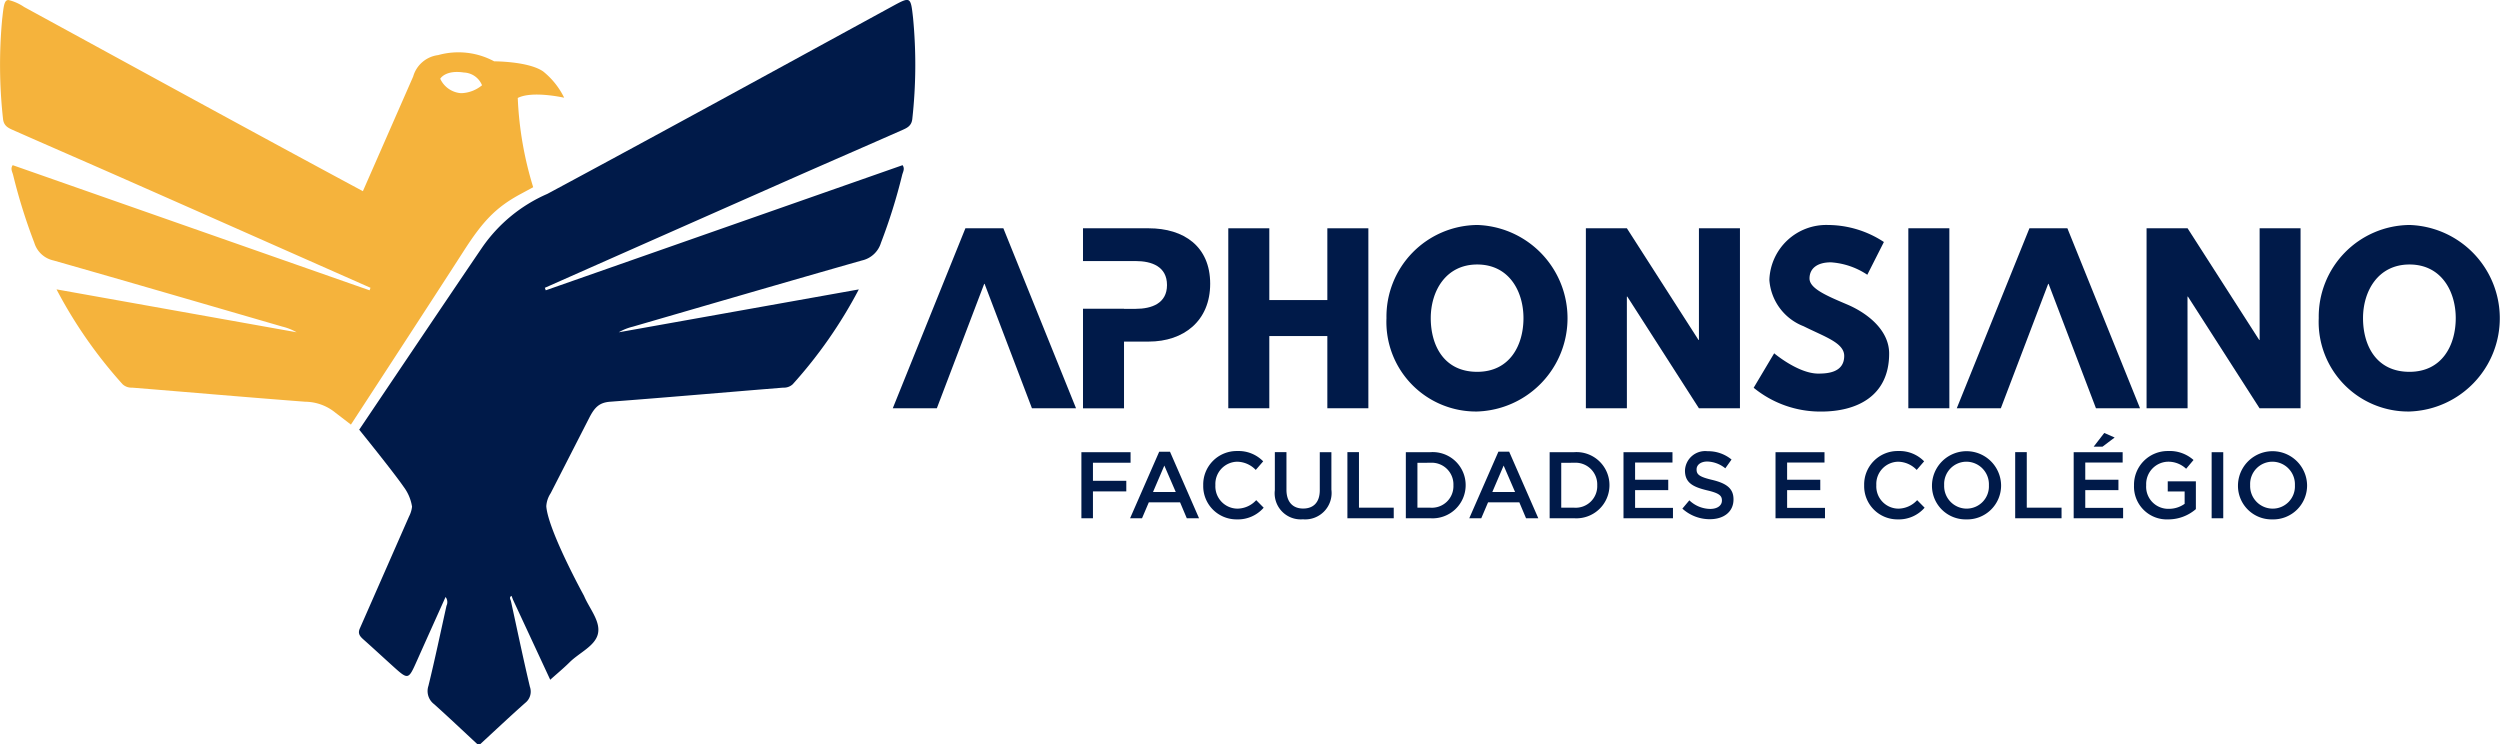
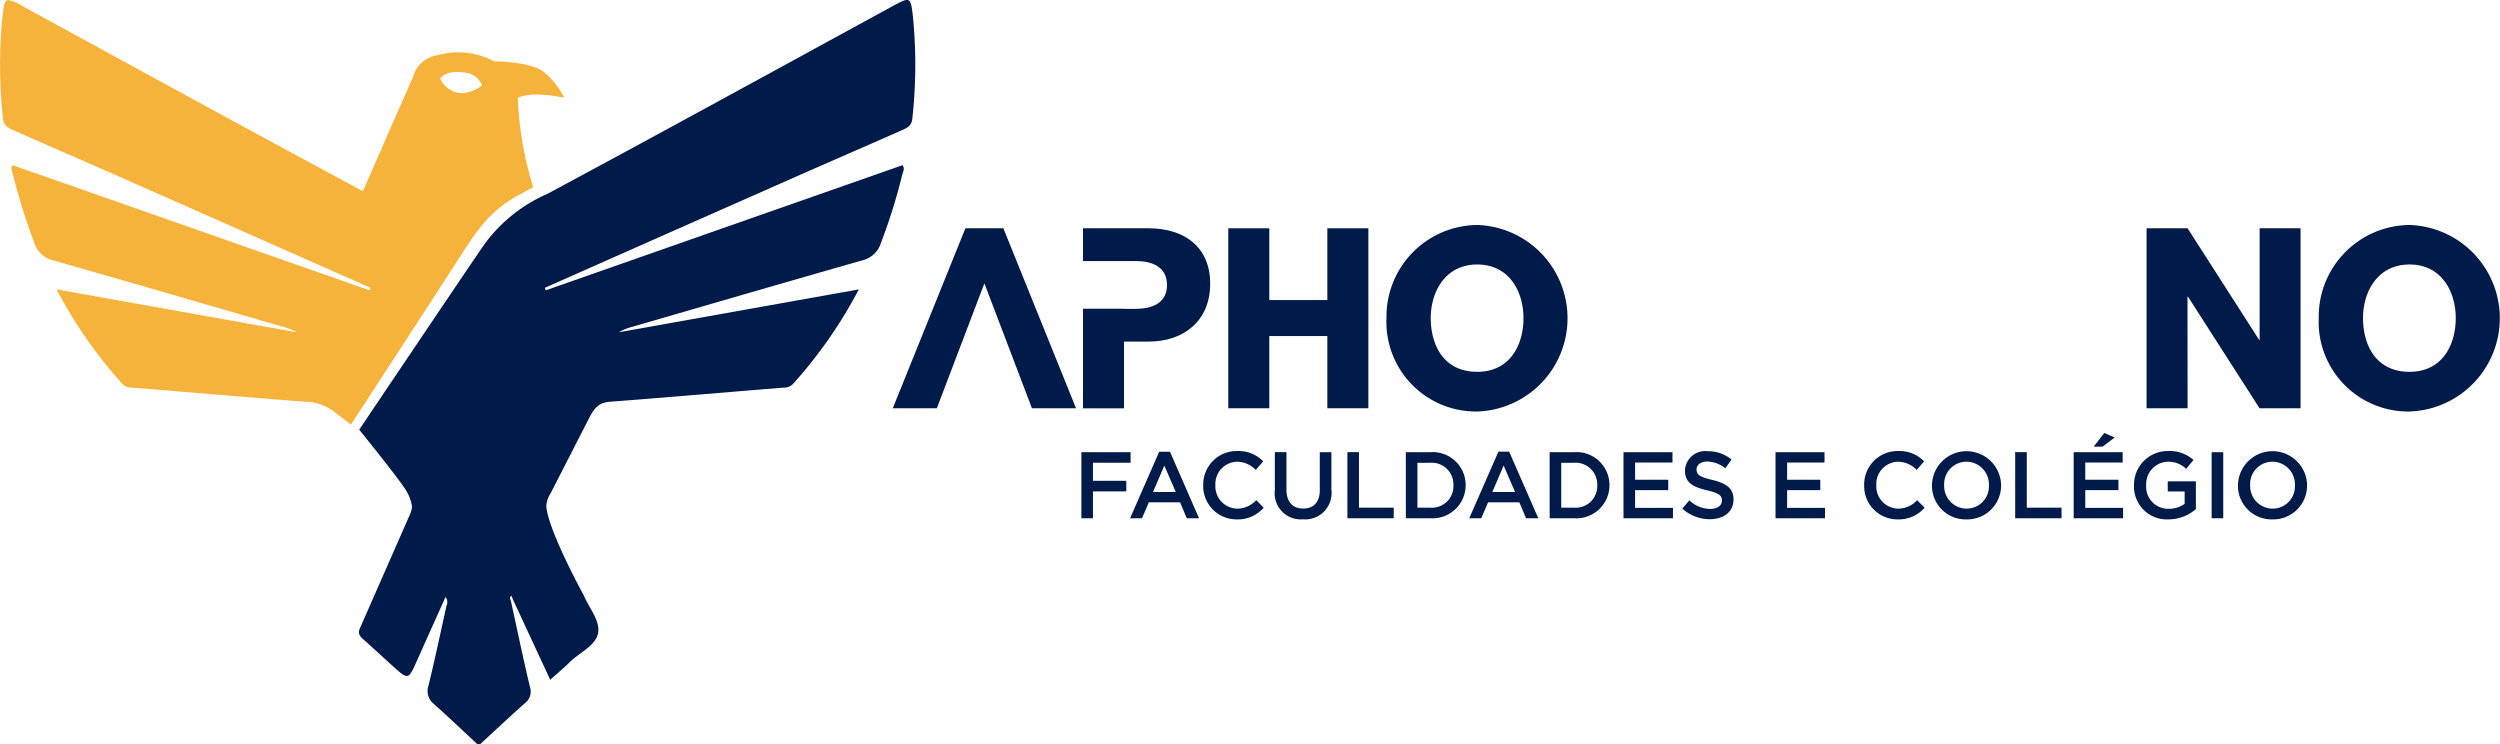
<svg xmlns="http://www.w3.org/2000/svg" width="206" height="61.338" viewBox="0 0 206 61.338">
  <g id="logo-aphonsiano-principal" transform="translate(-360 -37)">
    <g id="Group_966" data-name="Group 966" transform="translate(0.27 0.388)">
      <g id="Group_965" data-name="Group 965" transform="translate(433.293 55.151)">
        <path id="Path_1753" data-name="Path 1753" d="M339.278,146.275h.955v-2.217h2.748v-.873h-2.748V141.7h3.1v-.871h-4.052v5.446Zm4.014,0,2.4-5.485h.889l2.395,5.485h-1.01l-.554-1.314h-2.576l-.56,1.314Zm1.89-2.164h1.875l-.942-2.179-.933,2.179Zm6.909,2.256a2.813,2.813,0,0,0,2.21-.964l-.615-.622a2.125,2.125,0,0,1-1.564.7,1.834,1.834,0,0,1-1.8-1.93v-.016a1.833,1.833,0,0,1,1.8-1.921,2.167,2.167,0,0,1,1.526.677l.613-.708a2.832,2.832,0,0,0-2.131-.849,2.757,2.757,0,0,0-2.81,2.817v.015a2.739,2.739,0,0,0,2.77,2.8Zm5.448-.007a2.175,2.175,0,0,0,2.342-2.444v-3.088h-.957v3.134c0,1-.521,1.511-1.37,1.511s-1.376-.538-1.376-1.548v-3.1h-.957v3.134a2.147,2.147,0,0,0,2.318,2.4Zm3.659-.086h3.82V145.4h-2.865v-4.574H361.2v5.446Zm4.817,0h2.029a2.729,2.729,0,0,0,2.9-2.724v-.016a2.715,2.715,0,0,0-2.9-2.706h-2.029v5.446Zm2.029-4.574a1.787,1.787,0,0,1,1.892,1.851v.015a1.776,1.776,0,0,1-1.892,1.837H366.97v-3.7Zm3.207,4.574h.979l.56-1.314h2.576l.554,1.314h1.01l-2.4-5.485h-.889l-2.4,5.485Zm1.89-2.164.933-2.179.942,2.179Zm4.724,2.164h2.029a2.728,2.728,0,0,0,2.9-2.724v-.016a2.715,2.715,0,0,0-2.9-2.706h-2.029v5.446Zm2.029-4.574a1.787,1.787,0,0,1,1.892,1.851v.015a1.776,1.776,0,0,1-1.892,1.837H378.82v-3.7Zm4.056,4.574h4.076v-.856h-3.121v-1.462h2.732V143.1h-2.732v-1.416h3.081v-.856H383.95v5.446Zm7.119.077c1.142,0,1.945-.607,1.945-1.625v-.016c0-.9-.591-1.314-1.742-1.594-1.052-.249-1.3-.437-1.3-.856v-.016c0-.359.328-.646.889-.646a2.472,2.472,0,0,1,1.478.56l.514-.723a3.027,3.027,0,0,0-1.976-.686,1.667,1.667,0,0,0-1.861,1.579v.015c0,1.006.655,1.348,1.813,1.628,1.012.234,1.231.444,1.231.832v.015c0,.406-.373.686-.966.686a2.526,2.526,0,0,1-1.718-.708l-.575.684a3.346,3.346,0,0,0,2.272.871Zm5.408-.077h4.076v-.856h-3.121v-1.462h2.733V143.1h-2.733v-1.416h3.081v-.856h-4.036v5.446Zm10.075.093a2.814,2.814,0,0,0,2.21-.964l-.615-.622a2.126,2.126,0,0,1-1.564.7,1.834,1.834,0,0,1-1.8-1.93v-.016a1.833,1.833,0,0,1,1.8-1.921,2.167,2.167,0,0,1,1.526.677l.613-.708a2.832,2.832,0,0,0-2.131-.849,2.757,2.757,0,0,0-2.81,2.817v.015a2.739,2.739,0,0,0,2.77,2.8Zm5.658,0a2.79,2.79,0,0,0,2.854-2.816v-.016a2.848,2.848,0,0,0-5.695.016v.015a2.765,2.765,0,0,0,2.841,2.8Zm.015-.887a1.859,1.859,0,0,1-1.852-1.93v-.016a1.839,1.839,0,0,1,1.837-1.921,1.864,1.864,0,0,1,1.85,1.937v.015a1.833,1.833,0,0,1-1.835,1.914Zm4,.794h3.82V145.4h-2.865v-4.574h-.955v5.446Zm6.464-5.9h.732l1-.754-.856-.375-.873,1.129Zm-1.647,5.9h4.076v-.856H422v-1.462h2.733V143.1H422v-1.416h3.081v-.856h-4.036v5.446Zm7.8.093a3.477,3.477,0,0,0,2.272-.847v-2.287h-2.318v.832h1.392v1.019a2.22,2.22,0,0,1-1.315.412,1.819,1.819,0,0,1-1.853-1.945v-.016a1.842,1.842,0,0,1,1.767-1.921,2.131,2.131,0,0,1,1.524.582l.609-.723a2.943,2.943,0,0,0-2.093-.739,2.775,2.775,0,0,0-2.81,2.817v.015a2.7,2.7,0,0,0,2.825,2.8Zm3.571-.093h.957v-5.446h-.957v5.446Zm5.011.093a2.79,2.79,0,0,0,2.854-2.816v-.016a2.848,2.848,0,0,0-5.695.016v.015a2.764,2.764,0,0,0,2.84,2.8Zm.016-.887a1.859,1.859,0,0,1-1.853-1.93v-.016a1.839,1.839,0,0,1,1.837-1.921,1.865,1.865,0,0,1,1.851,1.937v.015A1.833,1.833,0,0,1,437.437,145.481Z" transform="translate(-323.737 -122.108)" fill="#001a49" fill-rule="evenodd" />
        <path id="Path_1754" data-name="Path 1754" d="M386.112,93.529h-3.38V78.7h3.38v5.914h4.782V78.7h3.38V93.529h-3.38v-5.95h-4.782Z" transform="translate(-355.084 -78.428)" fill="#001a49" fill-rule="evenodd" />
        <path id="Path_1755" data-name="Path 1755" d="M436.99,89.828c2.7,0,3.811-2.211,3.811-4.422s-1.187-4.422-3.811-4.422c-2.606,0-3.829,2.211-3.829,4.422s1.061,4.422,3.829,4.422Zm0-12.1a7.689,7.689,0,0,1,0,15.37,7.381,7.381,0,0,1-7.478-7.694A7.552,7.552,0,0,1,436.99,77.729Z" transform="translate(-388.83 -77.729)" fill="#001a49" fill-rule="evenodd" />
-         <path id="Path_1756" data-name="Path 1756" d="M491.866,93.529h-3.38V78.7h3.38l5.9,9.2h.036V78.7h3.38V93.529H497.8l-5.9-9.2h-.036Z" transform="translate(-431.373 -78.428)" fill="#001a49" fill-rule="evenodd" />
-         <path id="Path_1757" data-name="Path 1757" d="M548.837,79.132l-1.367,2.7a6.116,6.116,0,0,0-3-1.025c-1.15,0-1.762.522-1.762,1.33,0,.827,1.4,1.42,3.093,2.139,1.653.7,3.469,2.1,3.469,4.045,0,3.541-2.7,4.782-5.591,4.782a8.667,8.667,0,0,1-5.573-1.96l1.69-2.84s1.978,1.672,3.631,1.672c.737,0,2.14-.072,2.14-1.456,0-1.079-1.582-1.564-3.344-2.445A4.423,4.423,0,0,1,539.4,82.26a4.688,4.688,0,0,1,4.836-4.53A8.432,8.432,0,0,1,548.837,79.132Z" transform="translate(-467.167 -77.73)" fill="#001a49" fill-rule="evenodd" />
-         <rect id="Rectangle_1445" data-name="Rectangle 1445" width="3.38" height="14.831" transform="translate(83.684 0.27)" fill="#001a49" />
        <path id="Path_1758" data-name="Path 1758" d="M657.691,93.529h-3.38V78.7h3.38l5.9,9.2h.036V78.7H667V93.529h-3.38l-5.9-9.2h-.036Z" transform="translate(-550.997 -78.428)" fill="#001a49" fill-rule="evenodd" />
        <path id="Path_1759" data-name="Path 1759" d="M712.7,89.828c2.7,0,3.811-2.211,3.811-4.422s-1.186-4.422-3.811-4.422c-2.606,0-3.829,2.211-3.829,4.422s1.06,4.422,3.829,4.422Zm0-12.1a7.689,7.689,0,0,1,0,15.37,7.38,7.38,0,0,1-7.478-7.694A7.552,7.552,0,0,1,712.7,77.729Z" transform="translate(-587.721 -77.729)" fill="#001a49" fill-rule="evenodd" />
        <path id="Path_1760" data-name="Path 1760" d="M294.967,93.529H298.6L292.612,78.7h-3.128L283.5,93.529h3.631l3.9-10.247h.036Z" transform="translate(-283.498 -78.428)" fill="#001a49" fill-rule="evenodd" />
-         <path id="Path_1761" data-name="Path 1761" d="M609.649,93.529h3.631L607.295,78.7h-3.128L598.18,93.529h3.631l3.9-10.247h.036Z" transform="translate(-510.505 -78.428)" fill="#001a49" fill-rule="evenodd" />
        <path id="Path_1762" data-name="Path 1762" d="M345.172,78.7h-5.411v2.7h3.38v0h.953c1.33,0,2.589.449,2.589,1.978,0,1.51-1.259,1.96-2.589,1.96h-.953v-.008h-3.38v8.206h3.38v-5.5h2.031c2.894,0,5.069-1.708,5.069-4.764C350.242,80.19,348.066,78.7,345.172,78.7Z" transform="translate(-324.085 -78.428)" fill="#001a49" fill-rule="evenodd" />
      </g>
    </g>
    <g id="Group_967" data-name="Group 967" transform="translate(0 0.493)">
      <path id="Path_1763" data-name="Path 1763" d="M167.634,66.865a3.663,3.663,0,0,1,.682,1.622,2.264,2.264,0,0,1-.246.806l-4.057,9.232c-.184.416.008.647.292.9.812.721,1.607,1.46,2.414,2.188,1.292,1.166,1.29,1.163,2.006-.44.771-1.728,1.549-3.453,2.352-5.242a.684.684,0,0,1,.079.72c-.49,2.2-.953,4.414-1.49,6.606a1.351,1.351,0,0,0,.472,1.508c1.21,1.086,2.39,2.206,3.582,3.312h.192c1.24-1.141,2.467-2.3,3.725-3.415a1.184,1.184,0,0,0,.39-1.335c-.556-2.341-1.045-4.7-1.56-7.05-.037-.152-.178-.316.046-.441.041.1.081.21.121.315,1.014,2.179,2.027,4.358,3.069,6.6.568-.51,1.106-.954,1.6-1.444.79-.784,2.08-1.326,2.324-2.319.256-1.042-.7-2.1-1.14-3.152,0,0-2.965-5.393-3.108-7.385a2.19,2.19,0,0,1,.361-1.072l3.184-6.223c.432-.84.813-1.246,1.709-1.314,4.76-.36,9.515-.778,14.273-1.162a1.061,1.061,0,0,0,.78-.28,38.08,38.08,0,0,0,5.444-7.814L185.348,54.12a4.374,4.374,0,0,1,1.155-.462c6.292-1.825,12.58-3.662,18.88-5.456a2.119,2.119,0,0,0,1.573-1.458,46.06,46.06,0,0,0,1.741-5.564c.06-.265.253-.532.038-.83l-29.4,10.311-.076-.207L187.28,46.9q6.342-2.806,12.685-5.609c2.918-1.286,5.843-2.554,8.76-3.843.4-.176.76-.351.815-.93a40.525,40.525,0,0,0,.062-8.282c-.2-1.818-.2-1.8-1.8-.928-9.44,5.15-18.868,10.323-28.342,15.41a12.667,12.667,0,0,0-5.342,4.378c-2.507,3.678-10.155,15.049-10.155,15.049S166.789,65.634,167.634,66.865Z" transform="translate(225.636 9.768)" fill="#001a49" fill-rule="evenodd" />
      <path id="Path_1764" data-name="Path 1764" d="M83.238,28.24a40.473,40.473,0,0,0,.062,8.282h0c.054.579.417.754.815.93h0c2.916,1.289,5.842,2.557,8.76,3.843h0q6.345,2.8,12.684,5.609h0l8.022,3.549h0l-.076.208h0L84.1,40.349h0c-.215.3-.022.564.038.83h0a46.155,46.155,0,0,0,1.741,5.564h0A2.12,2.12,0,0,0,87.455,48.2h0c6.3,1.794,12.589,3.632,18.88,5.456h0a4.369,4.369,0,0,1,1.155.462h0L87.709,50.583h0A38.092,38.092,0,0,0,93.153,58.4h0a1.064,1.064,0,0,0,.781.28h0c4.757.384,9.513.8,14.273,1.162h0a3.99,3.99,0,0,1,2.5.917h0l1.261.967s7.024-10.768,9.254-14.243h0c1.562-2.435,2.627-3.628,4.733-4.759h0c.345-.185.689-.372,1.033-.558h0a28.893,28.893,0,0,1-1.273-7.353h0c1.2-.619,3.825-.022,3.825-.022h0a6.352,6.352,0,0,0-1.738-2.17h0c-1.215-.836-4.029-.828-4.029-.828h0a6.215,6.215,0,0,0-4.62-.513h0a2.45,2.45,0,0,0-2.055,1.764h0l-4.144,9.448c-9.33-5.013-18.617-10.106-27.915-15.178h0a3.881,3.881,0,0,0-1.287-.573c-.344,0-.393.433-.512,1.5Zm37.7,6.167a2.046,2.046,0,0,1-1.61-1.179h0s.409-.749,1.949-.513h0a1.681,1.681,0,0,1,1.494,1.05h0a2.835,2.835,0,0,1-1.656.65h0c-.058,0-.117,0-.176-.008Z" transform="translate(276.948 9.768)" fill="#f5b33c" fill-rule="evenodd" />
    </g>
  </g>
</svg>